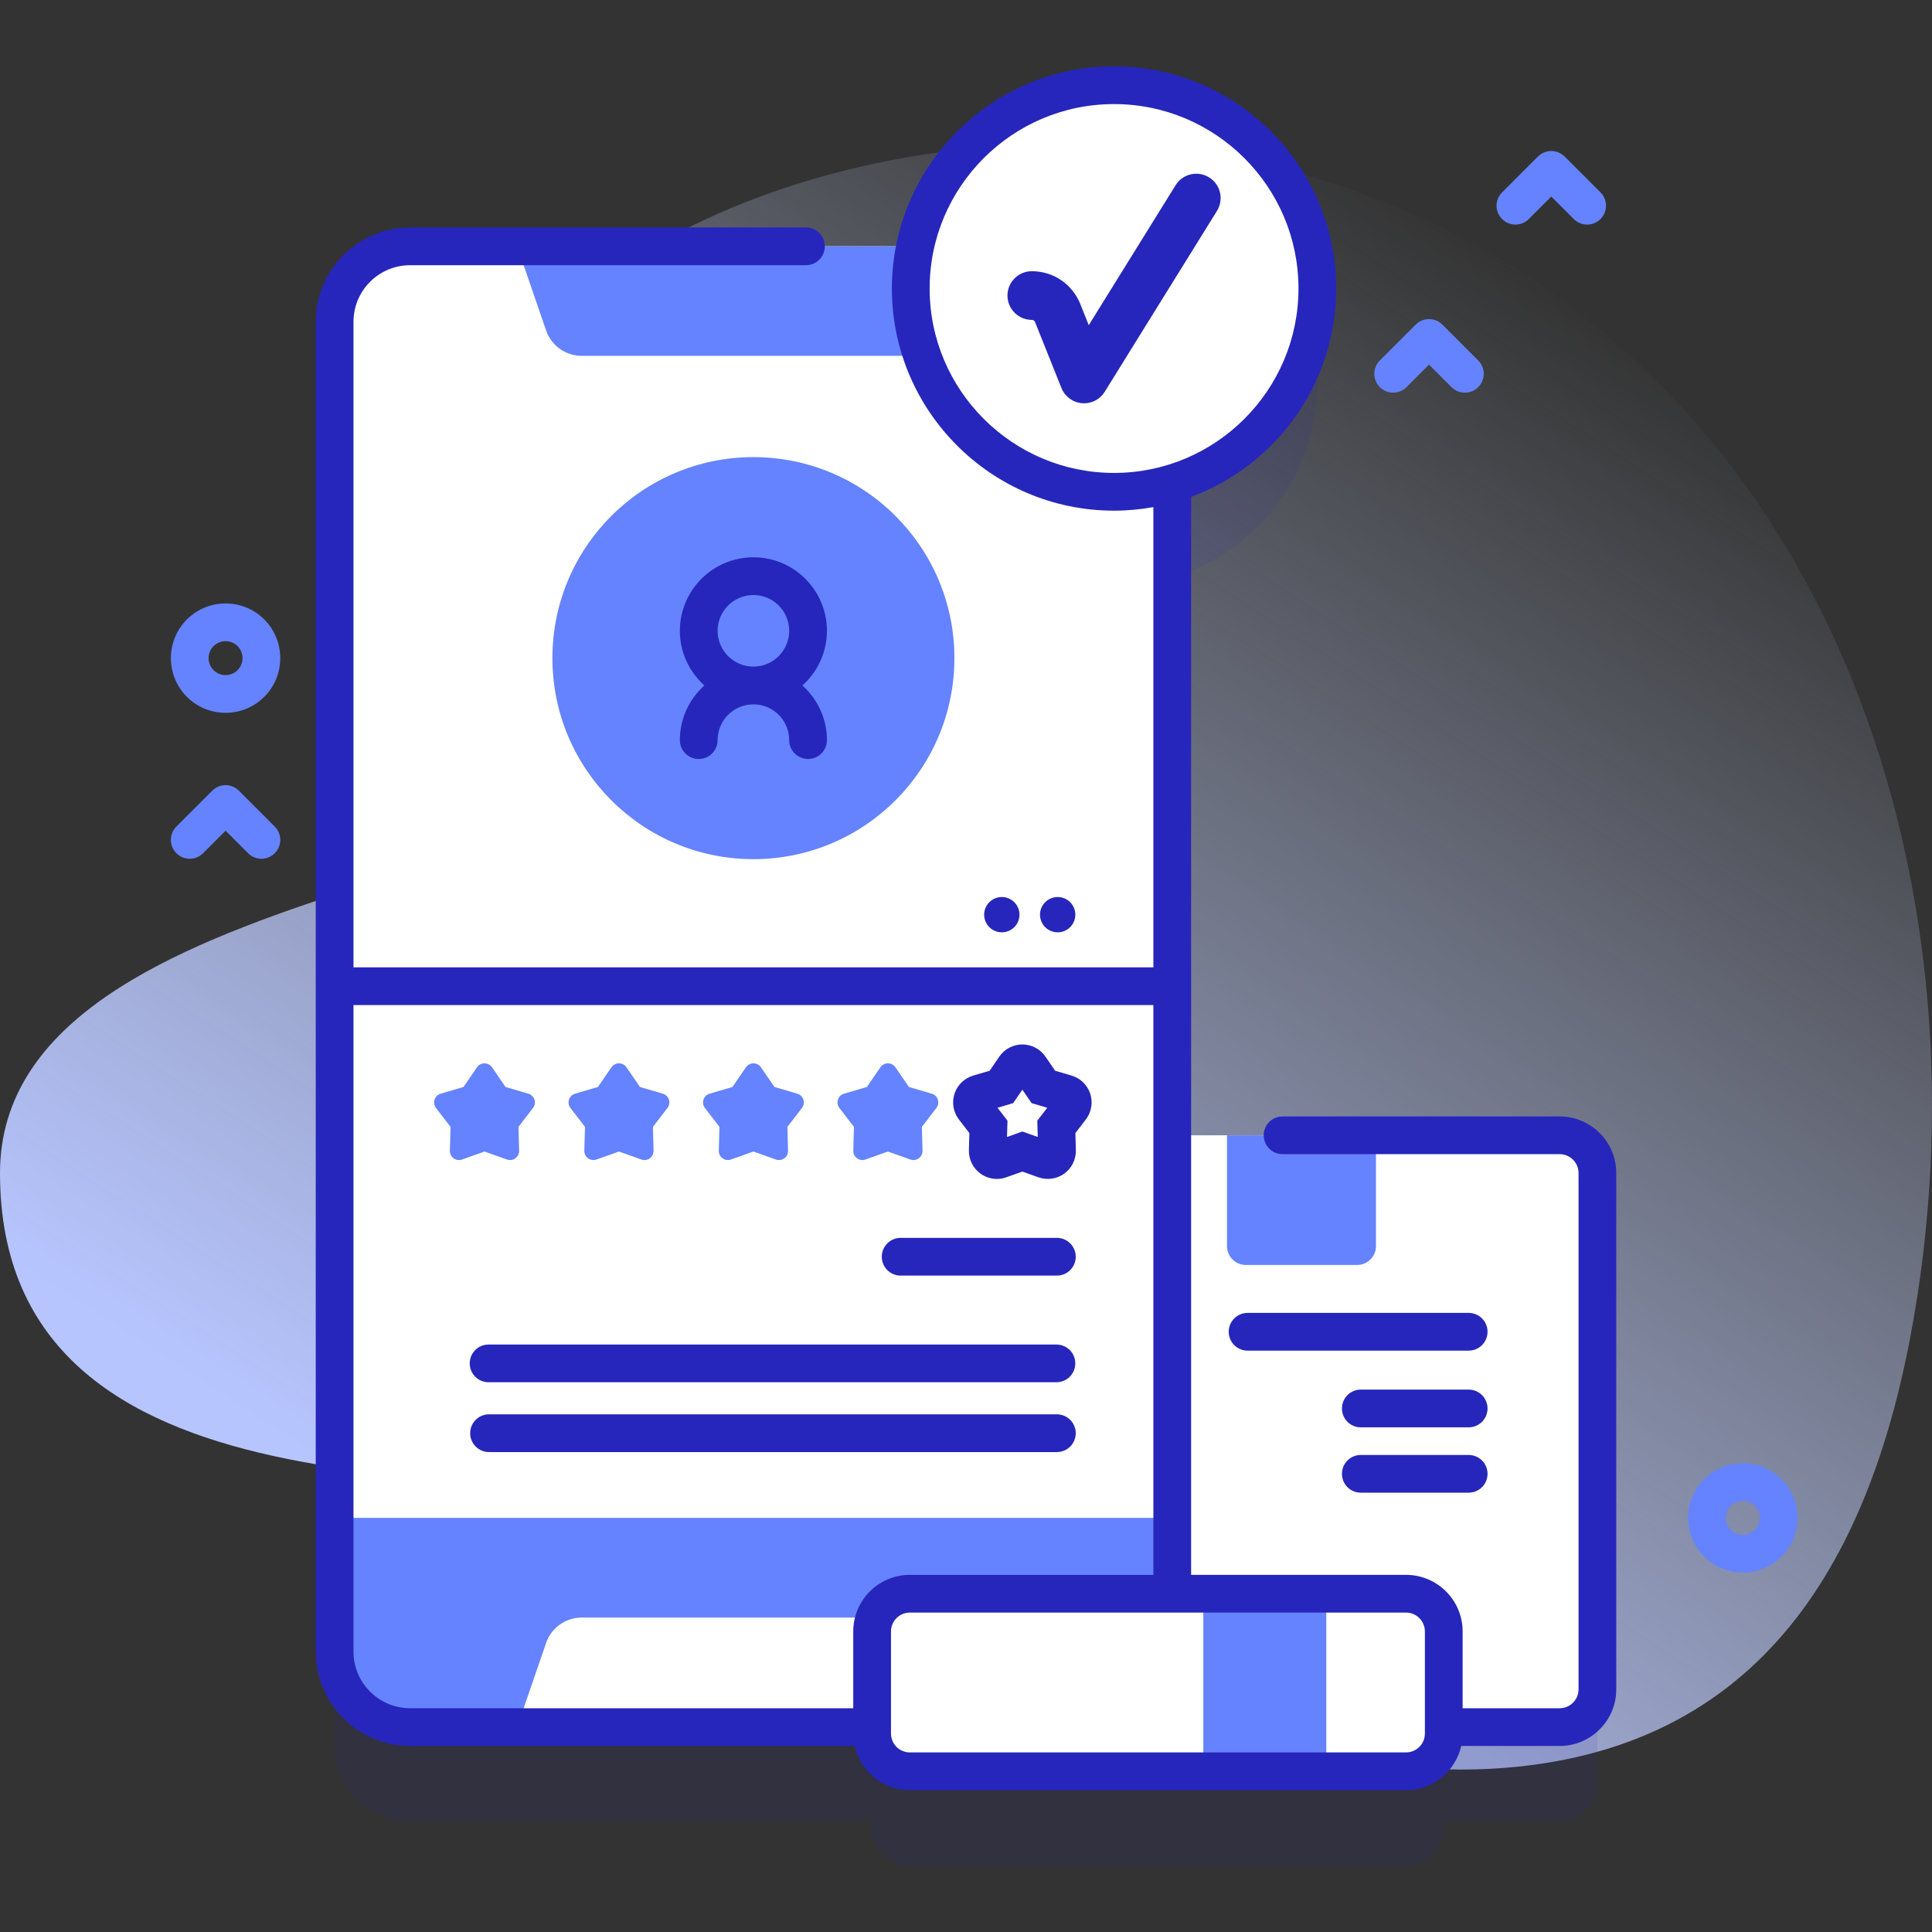
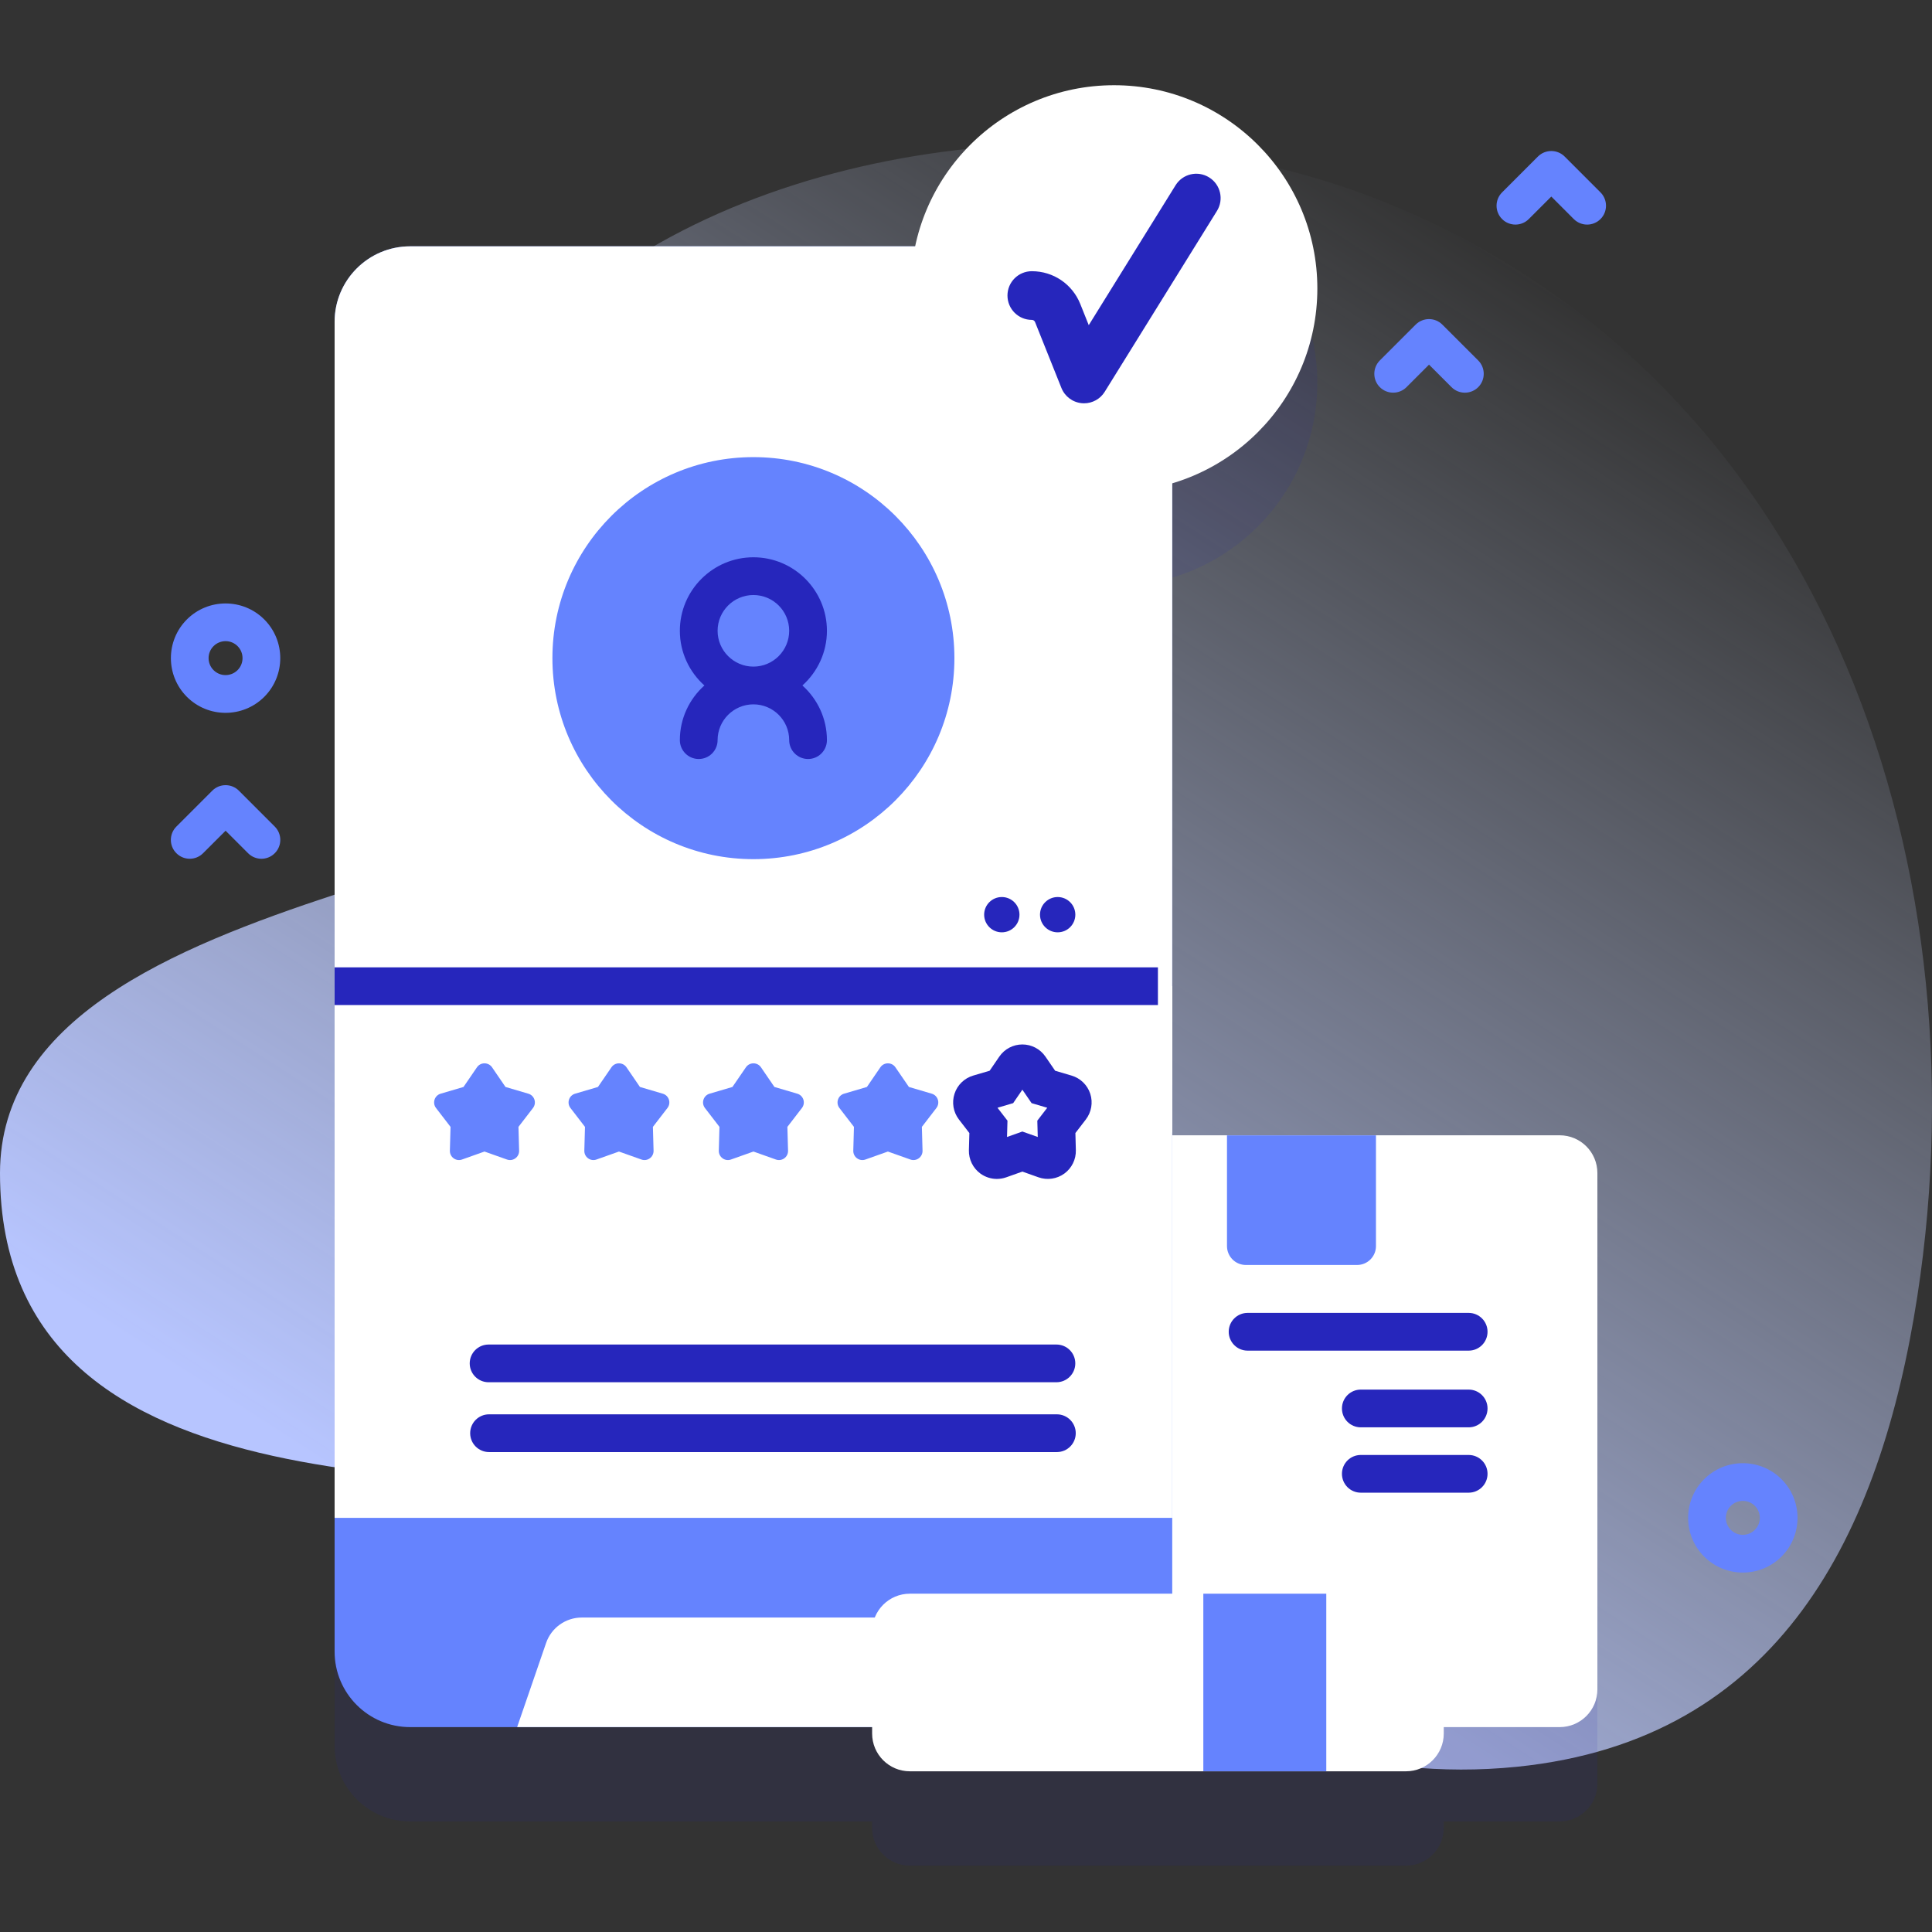
<svg xmlns="http://www.w3.org/2000/svg" width="56" height="56" viewBox="0 0 56 56" fill="none">
  <rect x="0" y="0" width="56" height="56" fill="#333333" stroke="none" />
  <g clip-path="url(#clip0)">
    <path d="M39.903 5.766C32.345 2.809 21.879 3.932 16.096 9.212C12.012 12.94 15.173 14.003 17.957 20.825C19.972 25.762 0 25.082 0 34.004C0 44.318 14.465 42.362 19.833 43.543C28.04 45.348 35.2 52.101 43.968 51.211C51.602 50.436 54.513 44.445 55.574 37.578C57.552 24.784 52.694 10.771 39.903 5.766Z" fill="url(#paint0_linear)" />
    <path opacity="0.1" d="M45.208 35.642H33.978V16.743C36.41 16.017 38.183 13.765 38.183 11.097C38.183 7.843 35.545 5.204 32.291 5.204C29.456 5.204 27.09 7.207 26.527 9.874H11.886C10.679 9.874 9.699 10.854 9.699 12.061V50.607C9.699 51.815 10.679 52.795 11.886 52.795H25.279V52.983C25.279 53.587 25.768 54.077 26.372 54.077H40.754C41.358 54.077 41.848 53.587 41.848 52.983V52.795H45.208C45.812 52.795 46.301 52.305 46.301 51.701V36.736C46.301 36.132 45.812 35.642 45.208 35.642Z" fill="#2626BC" />
    <path d="M45.208 50.061H30.242C29.638 50.061 29.148 49.571 29.148 48.967V34.001C29.148 33.397 29.638 32.907 30.242 32.907H45.208C45.812 32.907 46.301 33.397 46.301 34.001V48.967C46.302 49.571 45.812 50.061 45.208 50.061Z" fill="white" />
    <path d="M39.336 36.666H36.112C35.81 36.666 35.565 36.421 35.565 36.119V32.908H39.883V36.119C39.883 36.421 39.638 36.666 39.336 36.666Z" fill="#6583FE" />
-     <path d="M36.162 39.149H42.57C42.872 39.149 43.117 38.904 43.117 38.602C43.117 38.3 42.872 38.055 42.57 38.055H36.162C35.86 38.055 35.615 38.3 35.615 38.602C35.615 38.904 35.86 39.149 36.162 39.149Z" fill="#2626BC" />
+     <path d="M36.162 39.149H42.57C42.872 39.149 43.117 38.904 43.117 38.602C43.117 38.3 42.872 38.055 42.57 38.055H36.162C35.86 38.055 35.615 38.3 35.615 38.602C35.615 38.904 35.86 39.149 36.162 39.149" fill="#2626BC" />
    <path d="M39.443 41.372H42.57C42.872 41.372 43.117 41.127 43.117 40.825C43.117 40.523 42.872 40.278 42.57 40.278H39.443C39.141 40.278 38.897 40.523 38.897 40.825C38.897 41.127 39.141 41.372 39.443 41.372Z" fill="#2626BC" />
    <path d="M39.443 43.266H42.57C42.872 43.266 43.117 43.022 43.117 42.719C43.117 42.417 42.872 42.173 42.57 42.173H39.443C39.141 42.173 38.897 42.417 38.897 42.719C38.897 43.022 39.141 43.266 39.443 43.266Z" fill="#2626BC" />
    <path d="M33.978 9.327V47.873C33.978 49.081 32.998 50.061 31.79 50.061H11.886C10.679 50.061 9.699 49.081 9.699 47.873V9.327C9.699 8.12 10.679 7.14 11.886 7.14H31.79C32.998 7.14 33.978 8.12 33.978 9.327Z" fill="#6583FE" />
    <path d="M33.978 9.327V32.826H9.699V9.327C9.699 8.12 10.679 7.14 11.886 7.14H31.79C32.998 7.14 33.978 8.12 33.978 9.327Z" fill="white" />
    <path d="M9.699 28.586H33.978V43.996H9.699V28.586Z" fill="white" />
    <path d="M9.699 28.586H33.978V31.449H9.699V28.586Z" fill="white" />
-     <path d="M26.813 10.315H16.864C16.397 10.315 15.981 10.019 15.829 9.578L14.99 7.14H28.687L27.847 9.578C27.695 10.019 27.28 10.315 26.813 10.315Z" fill="#6583FE" />
    <path d="M16.864 46.885H26.813C27.28 46.885 27.695 47.181 27.847 47.622L28.687 50.06H14.99L15.829 47.622C15.981 47.181 16.397 46.885 16.864 46.885Z" fill="white" />
    <path d="M21.838 24.903C25.056 24.903 27.664 22.294 27.664 19.076C27.664 15.859 25.056 13.25 21.838 13.25C18.62 13.25 16.012 15.859 16.012 19.076C16.012 22.294 18.62 24.903 21.838 24.903Z" fill="#6583FE" />
    <path d="M23.258 19.869C23.693 19.478 23.969 18.913 23.969 18.284C23.969 17.109 23.013 16.153 21.838 16.153C20.663 16.153 19.706 17.109 19.706 18.284C19.706 18.913 19.982 19.478 20.417 19.869C19.982 20.259 19.706 20.824 19.706 21.453C19.706 21.755 19.951 22 20.253 22C20.555 22 20.8 21.755 20.8 21.453C20.8 20.881 21.266 20.416 21.838 20.416C22.41 20.416 22.875 20.881 22.875 21.453C22.875 21.755 23.12 22 23.422 22C23.724 22 23.969 21.755 23.969 21.453C23.969 20.824 23.693 20.259 23.258 19.869ZM20.8 18.284C20.8 17.712 21.266 17.247 21.838 17.247C22.41 17.247 22.875 17.712 22.875 18.284C22.875 18.856 22.41 19.322 21.838 19.322C21.266 19.322 20.8 18.856 20.8 18.284Z" fill="#2626BC" />
    <path d="M14.043 33.378L13.393 33.609C13.218 33.672 13.035 33.539 13.04 33.353L13.059 32.663L12.638 32.116C12.525 31.968 12.595 31.753 12.773 31.701L13.435 31.506L13.825 30.936C13.93 30.783 14.156 30.783 14.262 30.936L14.652 31.506L15.314 31.701C15.492 31.753 15.562 31.968 15.449 32.116L15.028 32.663L15.047 33.353C15.052 33.539 14.869 33.672 14.694 33.609L14.043 33.378Z" fill="#6583FE" />
    <path d="M17.941 33.378L17.29 33.609C17.115 33.672 16.932 33.539 16.937 33.353L16.956 32.663L16.535 32.116C16.422 31.968 16.492 31.753 16.67 31.701L17.332 31.506L17.723 30.936C17.828 30.783 18.054 30.783 18.159 30.936L18.549 31.506L19.211 31.701C19.39 31.753 19.46 31.968 19.346 32.116L18.925 32.663L18.944 33.353C18.949 33.539 18.766 33.672 18.591 33.609L17.941 33.378Z" fill="#6583FE" />
    <path d="M21.839 33.378L21.188 33.609C21.013 33.672 20.83 33.539 20.835 33.353L20.854 32.663L20.433 32.116C20.32 31.968 20.39 31.753 20.568 31.701L21.23 31.506L21.621 30.936C21.726 30.783 21.952 30.783 22.057 30.936L22.447 31.506L23.109 31.701C23.288 31.753 23.358 31.968 23.244 32.116L22.823 32.663L22.842 33.353C22.847 33.539 22.665 33.672 22.489 33.609L21.839 33.378Z" fill="#6583FE" />
    <path d="M25.736 33.378L25.086 33.609C24.911 33.672 24.728 33.539 24.733 33.353L24.752 32.663L24.331 32.116C24.218 31.968 24.288 31.753 24.466 31.701L25.128 31.506L25.518 30.936C25.623 30.783 25.849 30.783 25.954 30.936L26.345 31.506L27.007 31.701C27.185 31.753 27.255 31.968 27.142 32.116L26.721 32.663L26.74 33.353C26.745 33.539 26.562 33.672 26.387 33.609L25.736 33.378Z" fill="#6583FE" />
    <path d="M28.895 34.172C28.726 34.172 28.559 34.119 28.418 34.017C28.202 33.859 28.077 33.605 28.084 33.338L28.098 32.842L27.795 32.449C27.632 32.237 27.584 31.958 27.667 31.704C27.749 31.449 27.952 31.252 28.209 31.176L28.685 31.036L28.965 30.627C29.116 30.406 29.366 30.274 29.634 30.274C29.902 30.274 30.152 30.406 30.303 30.627L30.584 31.036L31.059 31.176C31.316 31.252 31.519 31.449 31.602 31.704C31.684 31.958 31.636 32.237 31.473 32.449L31.171 32.842L31.184 33.338C31.191 33.605 31.067 33.859 30.85 34.017C30.633 34.174 30.353 34.214 30.101 34.125L29.634 33.959L29.167 34.125C29.078 34.156 28.986 34.172 28.895 34.172ZM28.913 32.109L29.202 32.483L29.189 32.956L29.634 32.798L30.08 32.956L30.067 32.483L30.355 32.109L29.901 31.975L29.634 31.585L29.367 31.975L28.913 32.109Z" fill="#2626BC" />
    <path d="M40.754 51.342H26.373C25.768 51.342 25.279 50.852 25.279 50.248V47.288C25.279 46.684 25.768 46.194 26.373 46.194H40.754C41.358 46.194 41.848 46.684 41.848 47.288V50.248C41.848 50.852 41.358 51.342 40.754 51.342Z" fill="white" />
    <path d="M34.879 46.194H38.443V51.342H34.879V46.194Z" fill="#6583FE" />
-     <path d="M30.634 36.974H26.106C25.804 36.974 25.559 36.729 25.559 36.427C25.559 36.125 25.804 35.88 26.106 35.88H30.634C30.936 35.88 31.181 36.125 31.181 36.427C31.181 36.729 30.936 36.974 30.634 36.974Z" fill="#2626BC" />
    <path d="M30.621 40.065H14.162C13.86 40.065 13.615 39.82 13.615 39.518C13.615 39.216 13.86 38.972 14.162 38.972H30.621C30.923 38.972 31.168 39.216 31.168 39.518C31.168 39.82 30.923 40.065 30.621 40.065Z" fill="#2626BC" />
    <path d="M30.634 42.089H14.175C13.873 42.089 13.628 41.844 13.628 41.542C13.628 41.24 13.873 40.995 14.175 40.995H30.634C30.936 40.995 31.181 41.24 31.181 41.542C31.181 41.844 30.936 42.089 30.634 42.089Z" fill="#2626BC" />
    <path d="M31.169 26.512C31.169 26.795 30.94 27.024 30.657 27.024C30.375 27.024 30.145 26.795 30.145 26.512C30.145 26.23 30.375 26.001 30.657 26.001C30.94 26.001 31.169 26.23 31.169 26.512Z" fill="#2626BC" />
    <path d="M29.55 26.512C29.55 26.795 29.321 27.024 29.038 27.024C28.756 27.024 28.526 26.795 28.526 26.512C28.526 26.23 28.755 26.001 29.038 26.001C29.321 26.001 29.55 26.23 29.55 26.512Z" fill="#2626BC" />
    <path d="M32.291 14.255C35.545 14.255 38.184 11.617 38.184 8.363C38.184 5.108 35.545 2.47 32.291 2.47C29.037 2.47 26.399 5.108 26.399 8.363C26.399 11.617 29.037 14.255 32.291 14.255Z" fill="white" />
-     <path d="M45.208 32.361H37.177C36.875 32.361 36.63 32.605 36.63 32.907C36.63 33.209 36.875 33.454 37.177 33.454H45.208C45.509 33.454 45.755 33.7 45.755 34.001V48.967C45.755 49.268 45.509 49.514 45.208 49.514H42.395V47.288C42.395 46.383 41.659 45.648 40.754 45.648H34.525V14.402C36.978 13.492 38.73 11.128 38.73 8.363C38.73 4.812 35.842 1.923 32.291 1.923C28.741 1.923 25.852 4.812 25.852 8.363C25.852 11.913 28.741 14.802 32.291 14.802C32.68 14.802 33.06 14.765 33.431 14.699V45.648H26.373C25.468 45.648 24.732 46.383 24.732 47.288V49.514H11.887C10.982 49.514 10.246 48.778 10.246 47.873V9.327C10.246 8.423 10.982 7.687 11.887 7.687H23.361C23.663 7.687 23.908 7.442 23.908 7.14C23.908 6.838 23.663 6.593 23.361 6.593H11.887C10.379 6.593 9.152 7.82 9.152 9.327V47.873C9.152 49.38 10.379 50.607 11.887 50.607H24.773C24.937 51.34 25.591 51.889 26.373 51.889H40.754C41.535 51.889 42.19 51.34 42.354 50.608H45.208C46.112 50.608 46.848 49.871 46.848 48.967V34.001C46.848 33.096 46.113 32.361 45.208 32.361ZM26.946 8.362C26.946 5.415 29.344 3.017 32.291 3.017C35.239 3.017 37.637 5.415 37.637 8.362C37.637 11.31 35.239 13.708 32.291 13.708C29.344 13.708 26.946 11.31 26.946 8.362ZM41.301 50.248C41.301 50.55 41.056 50.795 40.754 50.795H26.373C26.071 50.795 25.826 50.55 25.826 50.248V47.288C25.826 46.987 26.071 46.741 26.373 46.741H40.754C41.056 46.741 41.301 46.987 41.301 47.288V50.248Z" fill="#2626BC" />
    <path d="M31.422 11.69C31.401 11.69 31.38 11.689 31.36 11.687C31.094 11.664 30.865 11.493 30.766 11.246L30.002 9.336C29.987 9.297 29.95 9.272 29.908 9.272C29.518 9.272 29.202 8.956 29.202 8.566C29.202 8.177 29.518 7.861 29.908 7.861C30.53 7.861 31.082 8.234 31.313 8.812L31.558 9.425L34.075 5.369C34.281 5.038 34.716 4.936 35.047 5.142C35.378 5.347 35.48 5.783 35.274 6.114L32.021 11.356C31.892 11.565 31.664 11.69 31.422 11.69Z" fill="#2626BC" />
    <path d="M42.46 11.382C42.32 11.382 42.18 11.329 42.073 11.222L41.421 10.569L40.768 11.222C40.555 11.435 40.209 11.435 39.995 11.222C39.782 11.008 39.782 10.662 39.995 10.448L41.034 9.409C41.248 9.196 41.594 9.196 41.807 9.409L42.847 10.448C43.06 10.662 43.06 11.008 42.847 11.222C42.74 11.329 42.6 11.382 42.46 11.382Z" fill="#6583FE" />
    <path d="M46.004 6.51C45.864 6.51 45.724 6.456 45.617 6.35L44.965 5.697L44.312 6.35C44.099 6.563 43.752 6.563 43.539 6.35C43.325 6.136 43.325 5.79 43.539 5.576L44.578 4.537C44.792 4.324 45.138 4.324 45.352 4.537L46.391 5.576C46.604 5.79 46.604 6.136 46.391 6.35C46.284 6.456 46.144 6.51 46.004 6.51Z" fill="#6583FE" />
    <path d="M7.578 24.892C7.438 24.892 7.298 24.838 7.191 24.731L6.539 24.079L5.886 24.731C5.673 24.945 5.326 24.945 5.113 24.731C4.899 24.518 4.899 24.172 5.113 23.958L6.152 22.919C6.365 22.705 6.712 22.705 6.925 22.919L7.964 23.958C8.178 24.172 8.178 24.518 7.964 24.731C7.858 24.838 7.718 24.892 7.578 24.892Z" fill="#6583FE" />
    <path d="M50.517 45.582C50.111 45.582 49.705 45.427 49.395 45.118C48.777 44.499 48.777 43.493 49.395 42.875C50.014 42.257 51.02 42.257 51.638 42.875C52.257 43.493 52.257 44.499 51.638 45.118C51.329 45.427 50.923 45.582 50.517 45.582ZM50.517 43.504C50.391 43.504 50.265 43.552 50.169 43.648C49.977 43.84 49.977 44.152 50.169 44.344C50.361 44.536 50.673 44.536 50.865 44.344C51.057 44.153 51.057 43.84 50.865 43.648C50.769 43.552 50.643 43.504 50.517 43.504Z" fill="#6583FE" />
    <path d="M6.538 20.662C6.132 20.662 5.726 20.507 5.417 20.198C4.799 19.579 4.799 18.573 5.417 17.955C6.035 17.337 7.042 17.337 7.66 17.955C8.278 18.573 8.278 19.58 7.66 20.198C7.351 20.507 6.944 20.662 6.538 20.662ZM6.538 18.584C6.412 18.584 6.286 18.633 6.19 18.728C5.998 18.92 5.998 19.233 6.19 19.424C6.382 19.616 6.694 19.616 6.886 19.424C7.078 19.233 7.078 18.92 6.886 18.728C6.79 18.632 6.664 18.584 6.538 18.584Z" fill="#6583FE" />
    <path d="M9.699 28.039H33.563V29.132H9.699V28.039Z" fill="#2626BC" />
  </g>
  <defs>
    <linearGradient id="paint0_linear" x1="46.031" y1="8.656" x2="19.89" y2="49.234" gradientUnits="userSpaceOnUse">
      <stop stop-color="#D2DEFF" stop-opacity="0" />
      <stop offset="1" stop-color="#B7C5FF" />
    </linearGradient>
    <clipPath id="clip0">
      <rect width="56" height="56" fill="white" />
    </clipPath>
  </defs>
</svg>